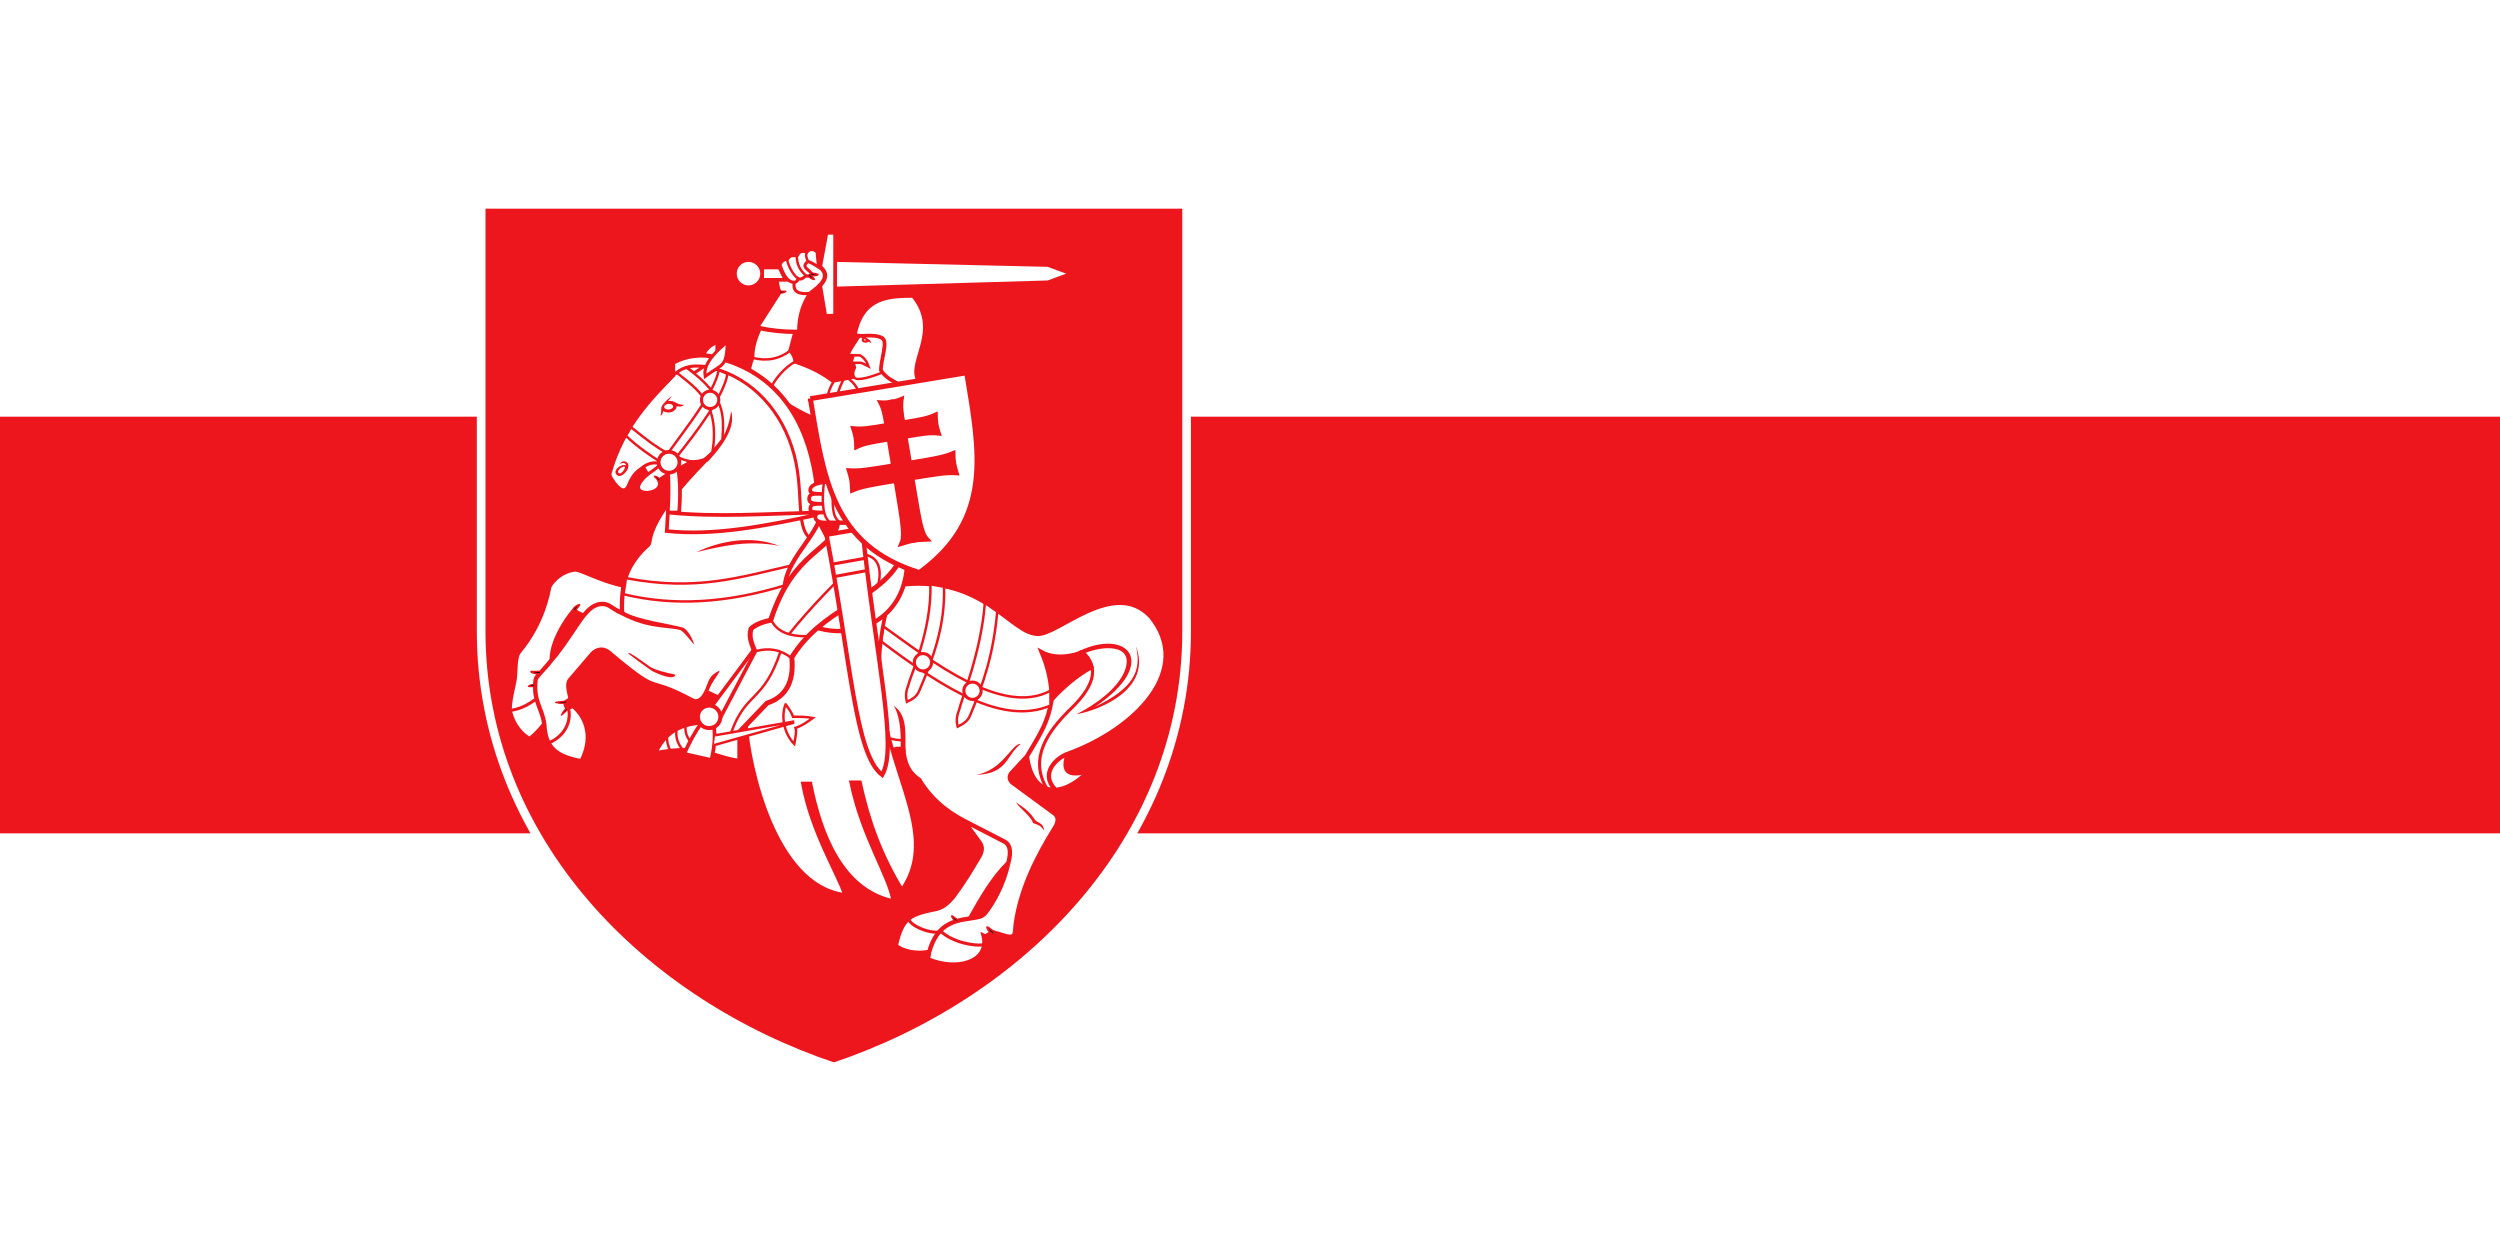
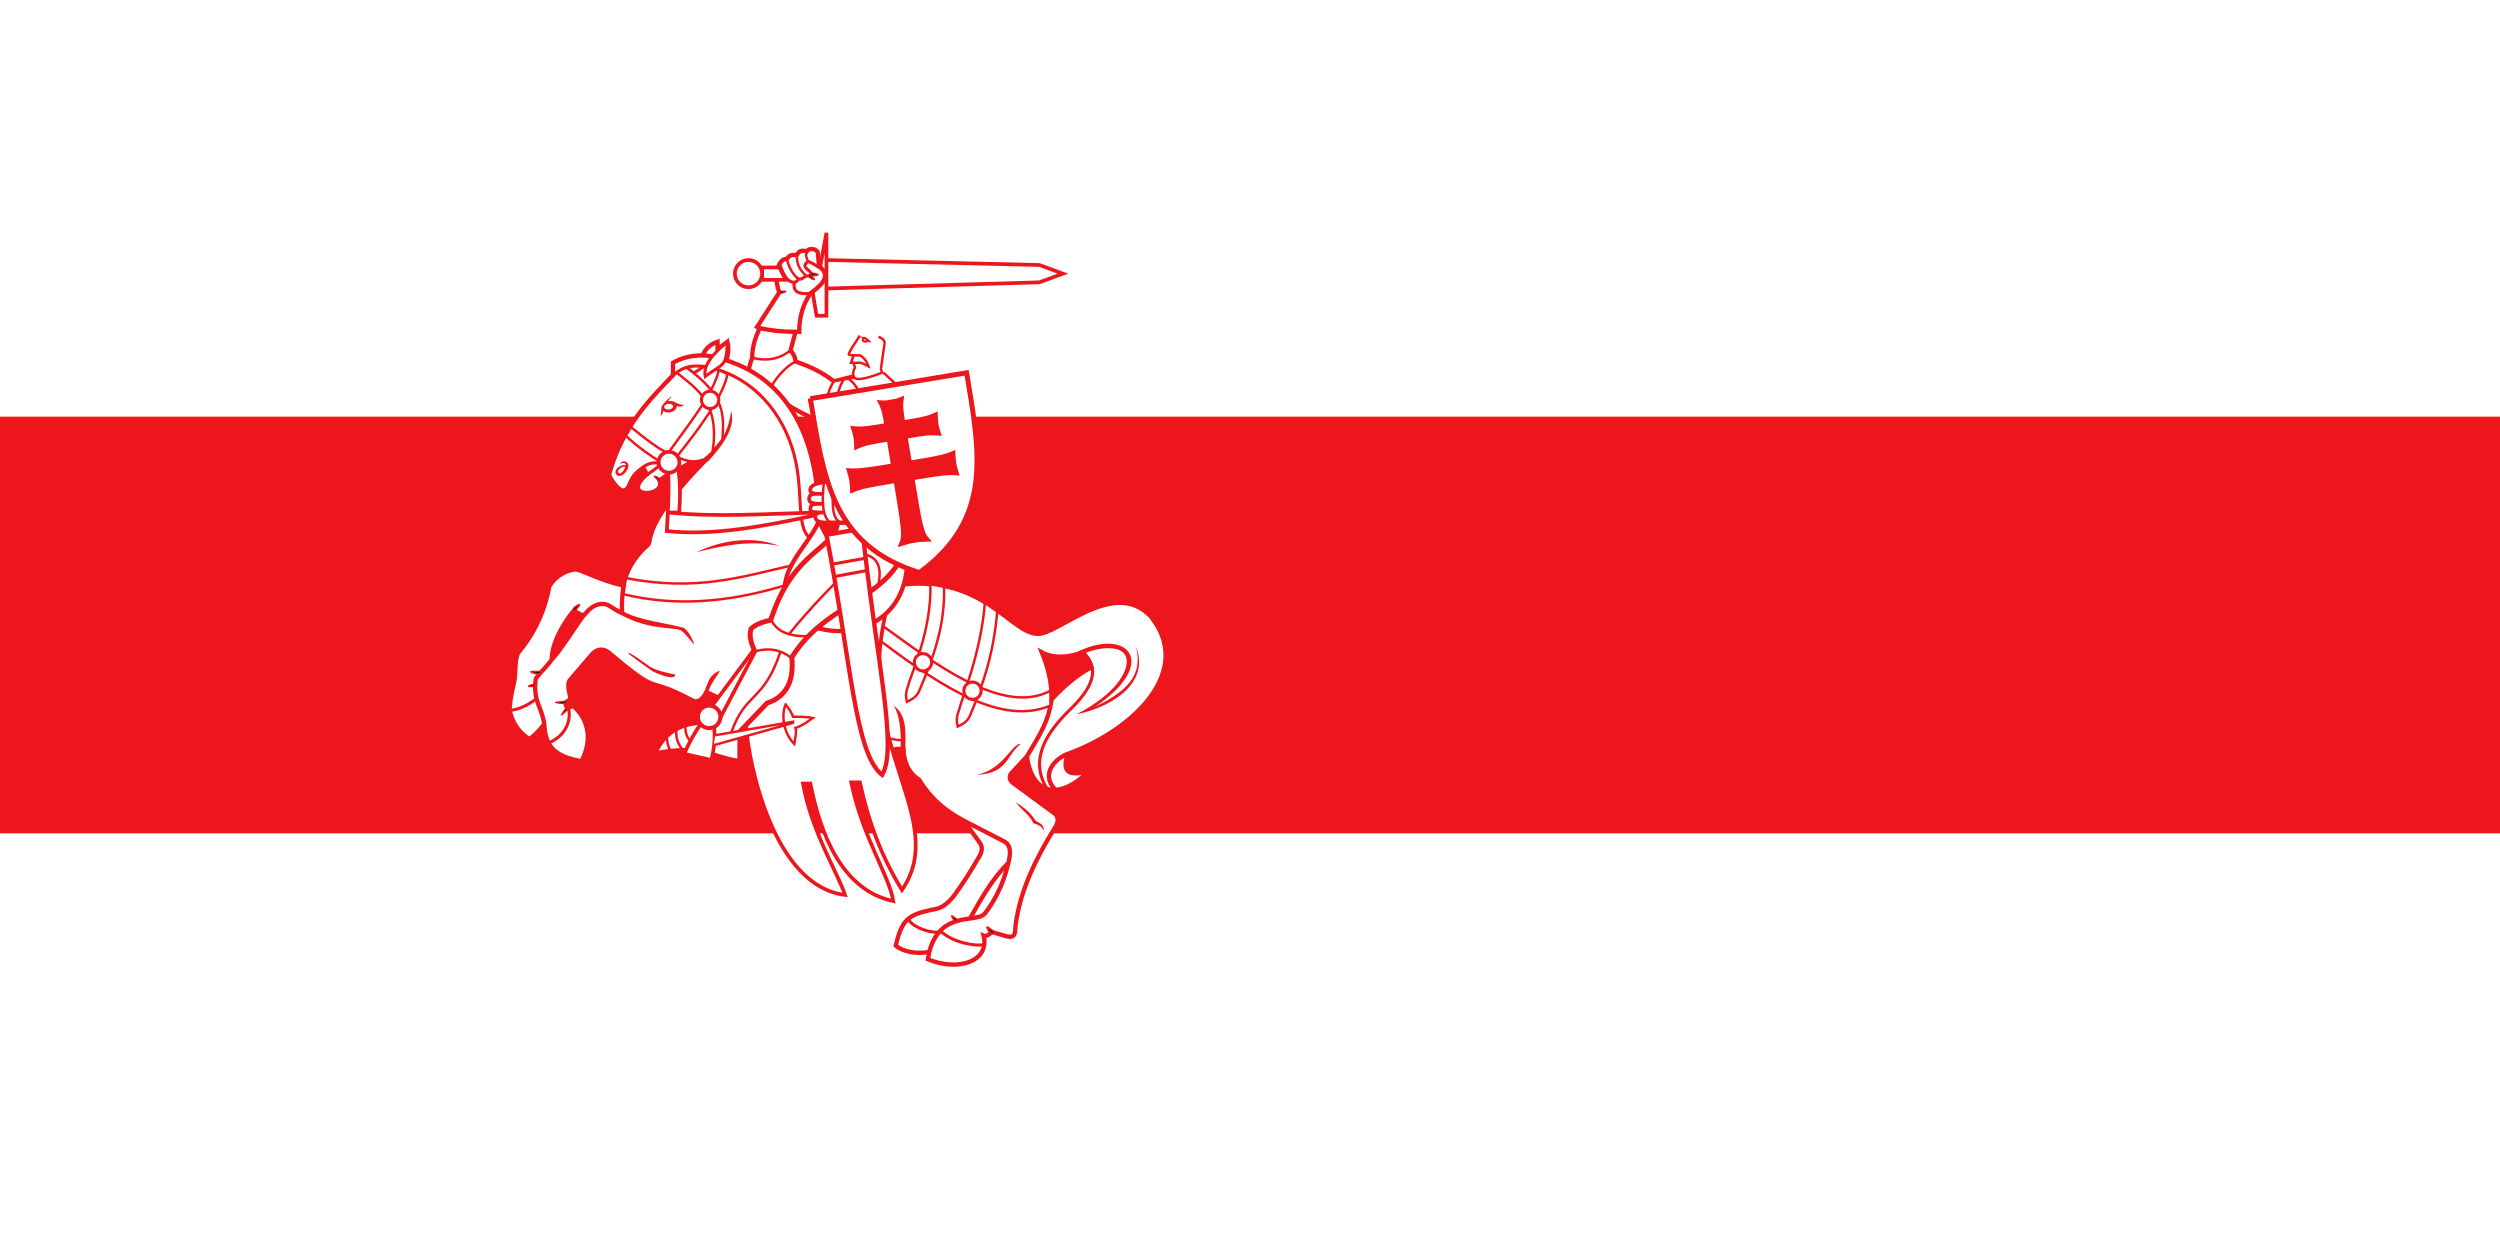
<svg xmlns="http://www.w3.org/2000/svg" xmlns:xlink="http://www.w3.org/1999/xlink" width="1818" height="909" fill="#fff">
-   <path id="white-canvas" d="m0 0v909h1818v-909" />
  <path id="red-stripe" d="m0 303v303h1818v-303" fill="#ee161d" />
  <g id="coat-of-arms" transform="matrix(0.9,0,0,0.9,61,46)" stroke="#ee161d ">
-     <path id="bg-bg-shield" d="m321 114h570v345c0 170-130 300-285 352-155-52-285-182-285-352z" fill="#ee161d" stroke="#fff" stroke-width="7" />
    <g id="pahonia" transform="translate(332,125)" stroke-width="0">
      <g id="warrior-back" stroke-width="3">
-         <path id="blade" d="m263 39 5-27h7v22l172 4 19 7-19 7-172 5v-23 45h-8l-4-24" />
+         <path id="blade" d="m263 39 5-27v22l172 4 19 7-19 7-172 5v-23 45h-8l-4-24" />
        <path id="arm" d="m258 162c-22-8-53-34-53-34 0-6 1-10 3-15 0-10 3-17 6-24 9 2 19 3 29 3-10 0-20-1-29-3l-2-1 18-28c-4-8-3-27 6-27 3-4 5-3 8-3 2-4 5-4 8-3 3-4 9-1 9 1l1 11c11 8 1 16-7 22-6 9-9 19-9 31h-3l-4 15c2 2 4 6 4 9 12 4 22 9 31 16l16-4" stroke-width="3.5" />
        <g stroke-width="2">
          <path d="m290 129-16 3c-2 3-4 7-5 12l56-9-11-10" />
          <path d="m245 49c-5-4-8-11-9-16m16 14c-6-5-8-10-8-17m9 5c-1-3-2-4-1-7m-9 88c-8 4-18 15-21 24m-14-27c12 3 22 1 31-6m43 23c-2 4-4 8-5 13m9-13c4 3 6 6 8 10" />
          <path id="head" d="m295 95c-3 5-7 10-9 15 0 1 4 1 4 1l-2 6h2l1 4c-1 2-2 4-1 7 1 4 10 2 23-3l-1-3 3-21c0-2-2-4-5-5" />
          <path id="mustache" d="m290 111h5c4 2 6 6 7 9-2-1-5-3-7-3h-7z" />
        </g>
-         <path id="helm" d="m342 131c-8-15 19-40-4-68-20 0-41 1-47 31 3 3 15-1 22 3 5 3-1 17-1 26 3 5 8 8 14 11" />
        <g id="handle" stroke-width="3">
          <path d="m235 50h-19v-10h14z" />
          <circle cx="205" cy="45" r="11" />
        </g>
        <path d="m253 35c5 2 7 4 11 6" stroke-width="2.5" />
      </g>
      <path id="eyes" fill="#ee161d" d="m299 99c-1 0-1-1 0-1 0 0 2 1 0 1zm0-3c3 2 5 3 5 5l-2-1c-3 2-7 0-5-3l-3-1" fill-rule="evenodd" />
      <path d="m242 52c-7 0-10-10-12-15m25 24c-12 1-14-3-13-9 1 0 3-1 3-3 2 1 4 0 6-2 2 0 3 0 5-1 0-2-2-3-4-5s-2-3 1-6" fill="none" stroke-width="2.5" />
      <use transform="rotate(135,213,156)" xlink:href="#a" />
      <use transform="matrix(-1.24-.076 .067-1.22 404 314)" xlink:href="#a" />
      <use transform="matrix(-1.05 .657-.654-1.03 533 176)" xlink:href="#a" />
      <path id="horse-contour" d="m450 389c10-11 21-20 32-26-1-4-4-10-8-12-6 3-21 6-32 0 5 12 8 24 8 38-3 18-8 26-20 46l-12 13c-2 2-3 5 0 8l34 25c3 2 4 6 1 11-15 24-28 50-32 78-1 7 1 13-9 10l-10-3c-3 2-5 4-7 3 5 21-21 29-45 19l1-6c6-21 18-25 33-27 6-1 9-1 12-4 7-9 15-23 19-41 2-8 2-14-3-17l-33-17 33 17c5 3 5 9 3 17-13 13-22 29-31 45-15 2-27 6-33 27-10 2-21 0-27-5 5-22 11-25 29-29 6-1 10-2 17-10 9-12 15-22 22-34 2-4 2-7 0-10l-13-18c-15-8-27-18-36-33-9-6-12-14-13-25h-5c-12 4-18-9-18-11-42-18-82-8-136-35-3 6-7 9-11 7-41-22-23-1-68-39-5-4-10-2-13 1l-18 21c-4 4 1 15 0 16-3 2-5 2-3 6 1 2 5-1 5-1 13 11 16 28 7 45-21-4-29-11-30-30-2-14-9-18-7-36 0-2 6-7 13-16 9-10 21-30 26-36 2-2 6-8 13-9 8-1 9 4 18 7-9-3-10-8-18-7-7 1-11 7-13 9-3 0-8-4-8-4s-18 21-18 40c-7 9-13 14-13 16-2 18 5 22 7 36 0 0-7 9-12 12-10-6-14-15-16-23 0-9 3-19 4-25 1-7 0-19 4-23 19-23 23-47 24-52 3-6 11-13 21-14 5 0 20 9 39 13 0 0-2 14-1 22-1-8 1-22 1-22 3-16 13-27 20-33 3-4-4-17 47-69-4 2-10 3-15 2l-23 15c6 14-33 15-10-5l-3-5c-5 3-8 6-11 13-3 8-8 7-15-4-1-2-2-3-1-6 11-38 34-60 51-78v-10c5-3 13-6 24-6 3 0 8 1 8 1s-5-1-8-1c2-5 6-9 12-11v6l8-6c1 4 1 10-1 15 50 16 68 60 73 100 2 40 5 80 71 81 64-6 86 39 107 40 16 2 62-46 92-14 35 43-12 91-67 111-9 3-23 16-10 29-13-13 1-26 10-29-7 20 8 16 17 14-24 24-46 19-50-12 12-20 17-28 20-46z" stroke-width="3.5" />
      <g id="horse-artefact" fill="#ee161d ">
        <path id="a" d="m132 212-3-3c-1-1 3 0 4 2" fill="#000" stroke-width="1" />
        <use transform="rotate(-44.8,284,417)" xlink:href="#a" />
        <use transform="matrix(1.1 .861 1.1-.869-342 437)" xlink:href="#a" />
        <use transform="matrix(1.49 .55 .97-.836-345 495)" xlink:href="#a" />
        <use transform="matrix(.559-1.49 1.27-.194-283 634)" xlink:href="#a" />
        <use transform="matrix(.106 1.09 1.23-.094 99 443)" xlink:href="#a" />
        <use transform="matrix(.13 1.37 1.52-.118 64 421)" xlink:href="#a" />
        <use transform="matrix(-1.27 .154 .154 1.27 200 27.7)" xlink:href="#a" />
        <path d="m472 350c40-19 65 10 13 45 31-15 38-29 33-49 13 33-26 51-48 55 14-7 33-20 39-35 9-24-22-20-35-13m-53 119c4 6 12 11 14 17 7 2 7 4 9 6-1-5-2-5-7-8-4-6-7-9-16-15zm-32-22c26-1 24-16 36-25-7-1-14 21-36 25zm-285-132c12 7 38 10 48 13 3 1 7 7 9 13 1 3-7-9-11-11-11-3-28 0-53-15m72-124c9-8 19-16 22-38 3 10-2 23-19 41zm-6 76c21-5 42-10 67-5-23-9-48-4-67 5zm-55 82c5 4 12 9 19 14 6 3 18 8 19 3-9-2-14-3-20-6-18-13-18-12-18-11zm224 80c-1-11 3-30-10-38 3 3 6 14 6 27-14-1-26-8-26-6 0 1 13 7 26 8v5m-158-47c3-7 3-11 11-15 3-1-7 10-8 16" />
        <path id="eye" d="m144 153c1-3-5-4-7-1-1 3 5 4 7 1zm-1-9-3 4c6-1 6 3 13 3-1 1-3 2-6 1 0 4-6 7-11 4 0 2-1 3-2 4 1-6 0-6 1-8s6-7 8-8z" />
        <path id="nostril" d="m100 206c2 2 6-4 5-5s-7 3-5 5zm6-9c6 3-3 14-7 11-5-4 4-10 7-8 0-3-4-2-5-1 1-2 3-3 5-2z" />
      </g>
      <g stroke-width="2.5">
        <path d="m474 350c17 14 8 31-10 48-16 16-33 38-18 63m-327-259c7-6 14-4 15-3-3 3-7 6-12 9m212 358c2 6 16 12 25 11m1-1c9 9 28 13 36 11m-352-163c16-7 18-22 15-29m-47 3c8-1 14-4 21-9m106-256c11-14 20-14 31-13 33 6 59 31 70 65 11 33 2 64 15 74 5 4 14 10 17 12m-117-150c8 5 3 6 14-1" fill="none" />
        <path id="ear" d="m170 128c-1-6 1-14 18-28-1 21-3 17-18 28z" />
      </g>
      <g id="harness">
        <path d="m106 291c57 11 93-1 133-10l-5 16c-46 14-89 17-130 7zm52-94c-18-6-22-7-48-28l-4 7c8 8 22 18 39 28zm23-74c-4 19-26 46-41 67l7 3c16-20 38-49 41-67zm-34 2c16 13 35 24 29 64l8-10c1-19 3-35-29-58-3 1-5 2-8 4zm302 269c-38 16-84-12-137-52l2-12c39 28 96 73 135 52zm-53-83c-3 40-19 78-21 87-2 5-2 9-1 13 4-2 8-4 10-9 11-26 19-50 22-84zm-44-15c1 38-16 73-18 82-2 5-2 9-1 13 4-2 8-4 10-9 11-26 21-52 20-84z" stroke-width="2" />
        <path d="m316 319c-26 107 52 167 13 224-17-28-27-55-34-87h-7c9 44 31 76 34 96-42-9-59-55-67-95h-6c7 39 29 74 34 90-58-7-78-107-80-137-2-36 14-75 32-114m-95-91c1 15 0 31-1 48 38 4 79-4 121-13v-2c-40 1-81 4-120 0h9c1-13 1-25-1-37" stroke-width="3" />
        <path id="saddle" d="m333 282c-18-10-43 23-71-37-6 13-15 22-22 35-33 61 87 81 93 2z" stroke-width="3.5" />
        <use transform="translate(172,212)" xlink:href="#b" />
        <use transform="translate(212,235)" xlink:href="#b" />
        <use transform="matrix(1.2,0,0,1.2,-68,21)" xlink:href="#b" />
        <circle id="b" cx="174" cy="147" r="7" stroke-width="2.5" />
      </g>
      <g id="warrior-front">
        <path d="m326 279c-19 31-61 36-86 76 2 20-5 32-20 37l-22 23v24c-20-2-30-14-69-6 11-25 31-26 51-26l30-57c-2-5-5-11-3-18 4-4 11-6 16-7 18-57 52-57 54-79h8" stroke-width="4" />
        <path d="m167 408c-5 7-9 14-14 25l22 5c3-12 3-21 2-28m33-62-35 47 7 6m88-188c-8 1-14 2-15 6s4 4 10 4c-6 0-11-1-11 4 0 3 2 4 11 4-7 0-10 0-10 4 0 2 0 3 11 3-4 0-7 0-7 4 1 5 8 4 13 4h14" stroke-width="3" />
        <g stroke-width="2">
          <path d="m178 418 63-11v1l-64 18m58-33c3 4 5 7 6 10 5 0 11 0 16 1-4 3-10 7-14 8 1 3 0 7-1 13-8-8-11-22-7-32z" />
          <path d="m211 350c11-3 20-1 28 5m-15-29c5 9 15 12 28 12m58-42c3-14-1-22-11-24-22 20-45 44-61 64m-7 14c-14 42-28 32-40 66m-52 2c0 5 1 9 3 13m5-18c-1 5 0 11 5 17m2-19c0 5 1 8 4 12m108-210c-2 17-1 29 5 33m2-24c0 13 0 20 6 24" fill="none" />
        </g>
        <use transform="matrix(1.3,0,0,1.3,-53,212)" stroke-width="3" xlink:href="#b" />
        <g id="sheath" stroke-width="3.5">
          <path d="m268 256 29-5c11 105 29 177 16 199-22-17-25-91-45-194z" />
          <path d="m273 290 27-5m-29-5 28-5" stroke-width="2.5" />
        </g>
      </g>
      <g transform="rotate(-9.4,946.9,-1417)">
        <path id="shield" d="m9 12h128c0 65 2 120-64 153-66-33-64-88-64-153z" stroke-width="4" />
        <path id="cross" d="m74 139c-4 0-4 0-12 1 4-6 4-13 4-51-20 0-28 0-36 2 1-8 1-9 0-17 8 2 16 2 36 2v-21c-15 0-20 0-27 2 1-7 1-9 0-16 7 2 12 2 27 2 0-8 0-13-2-19 4 1 6 1 10 1" fill="#ee161d" stroke-linecap="round" stroke-width="3" />
        <use transform="matrix(-1,0,0,1,146,0)" xlink:href="#cross" />
      </g>
    </g>
  </g>
</svg>